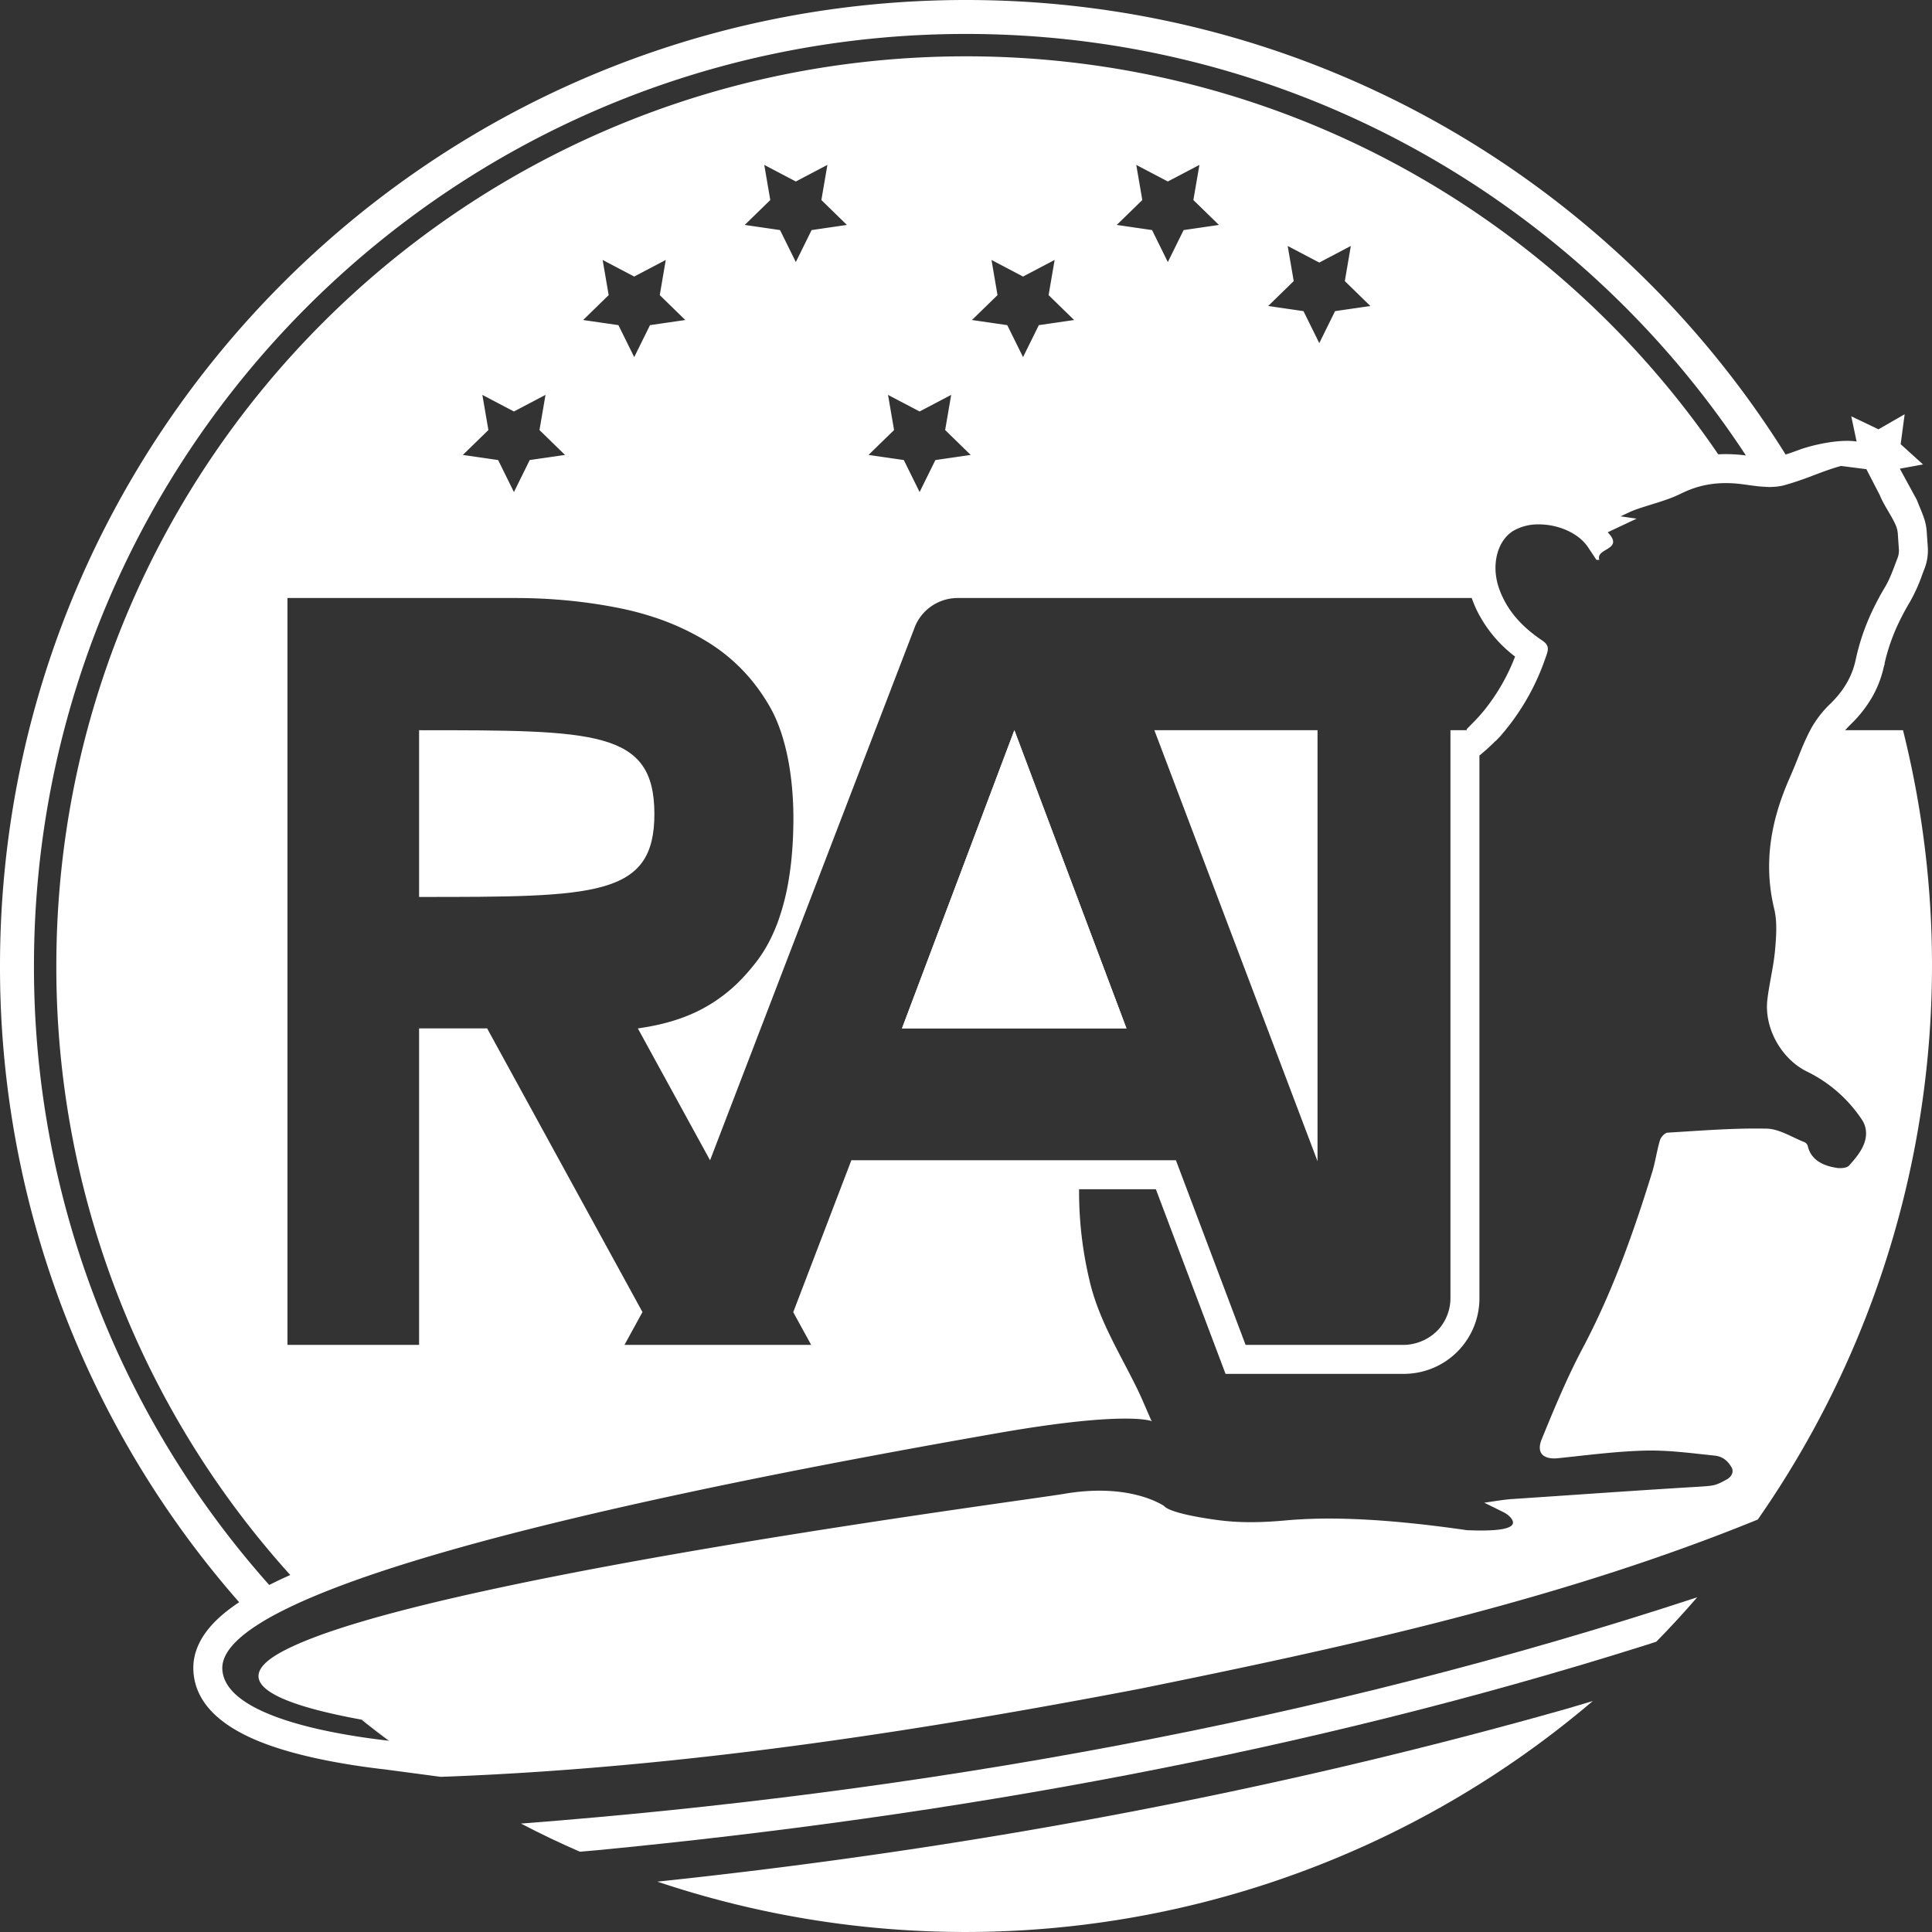
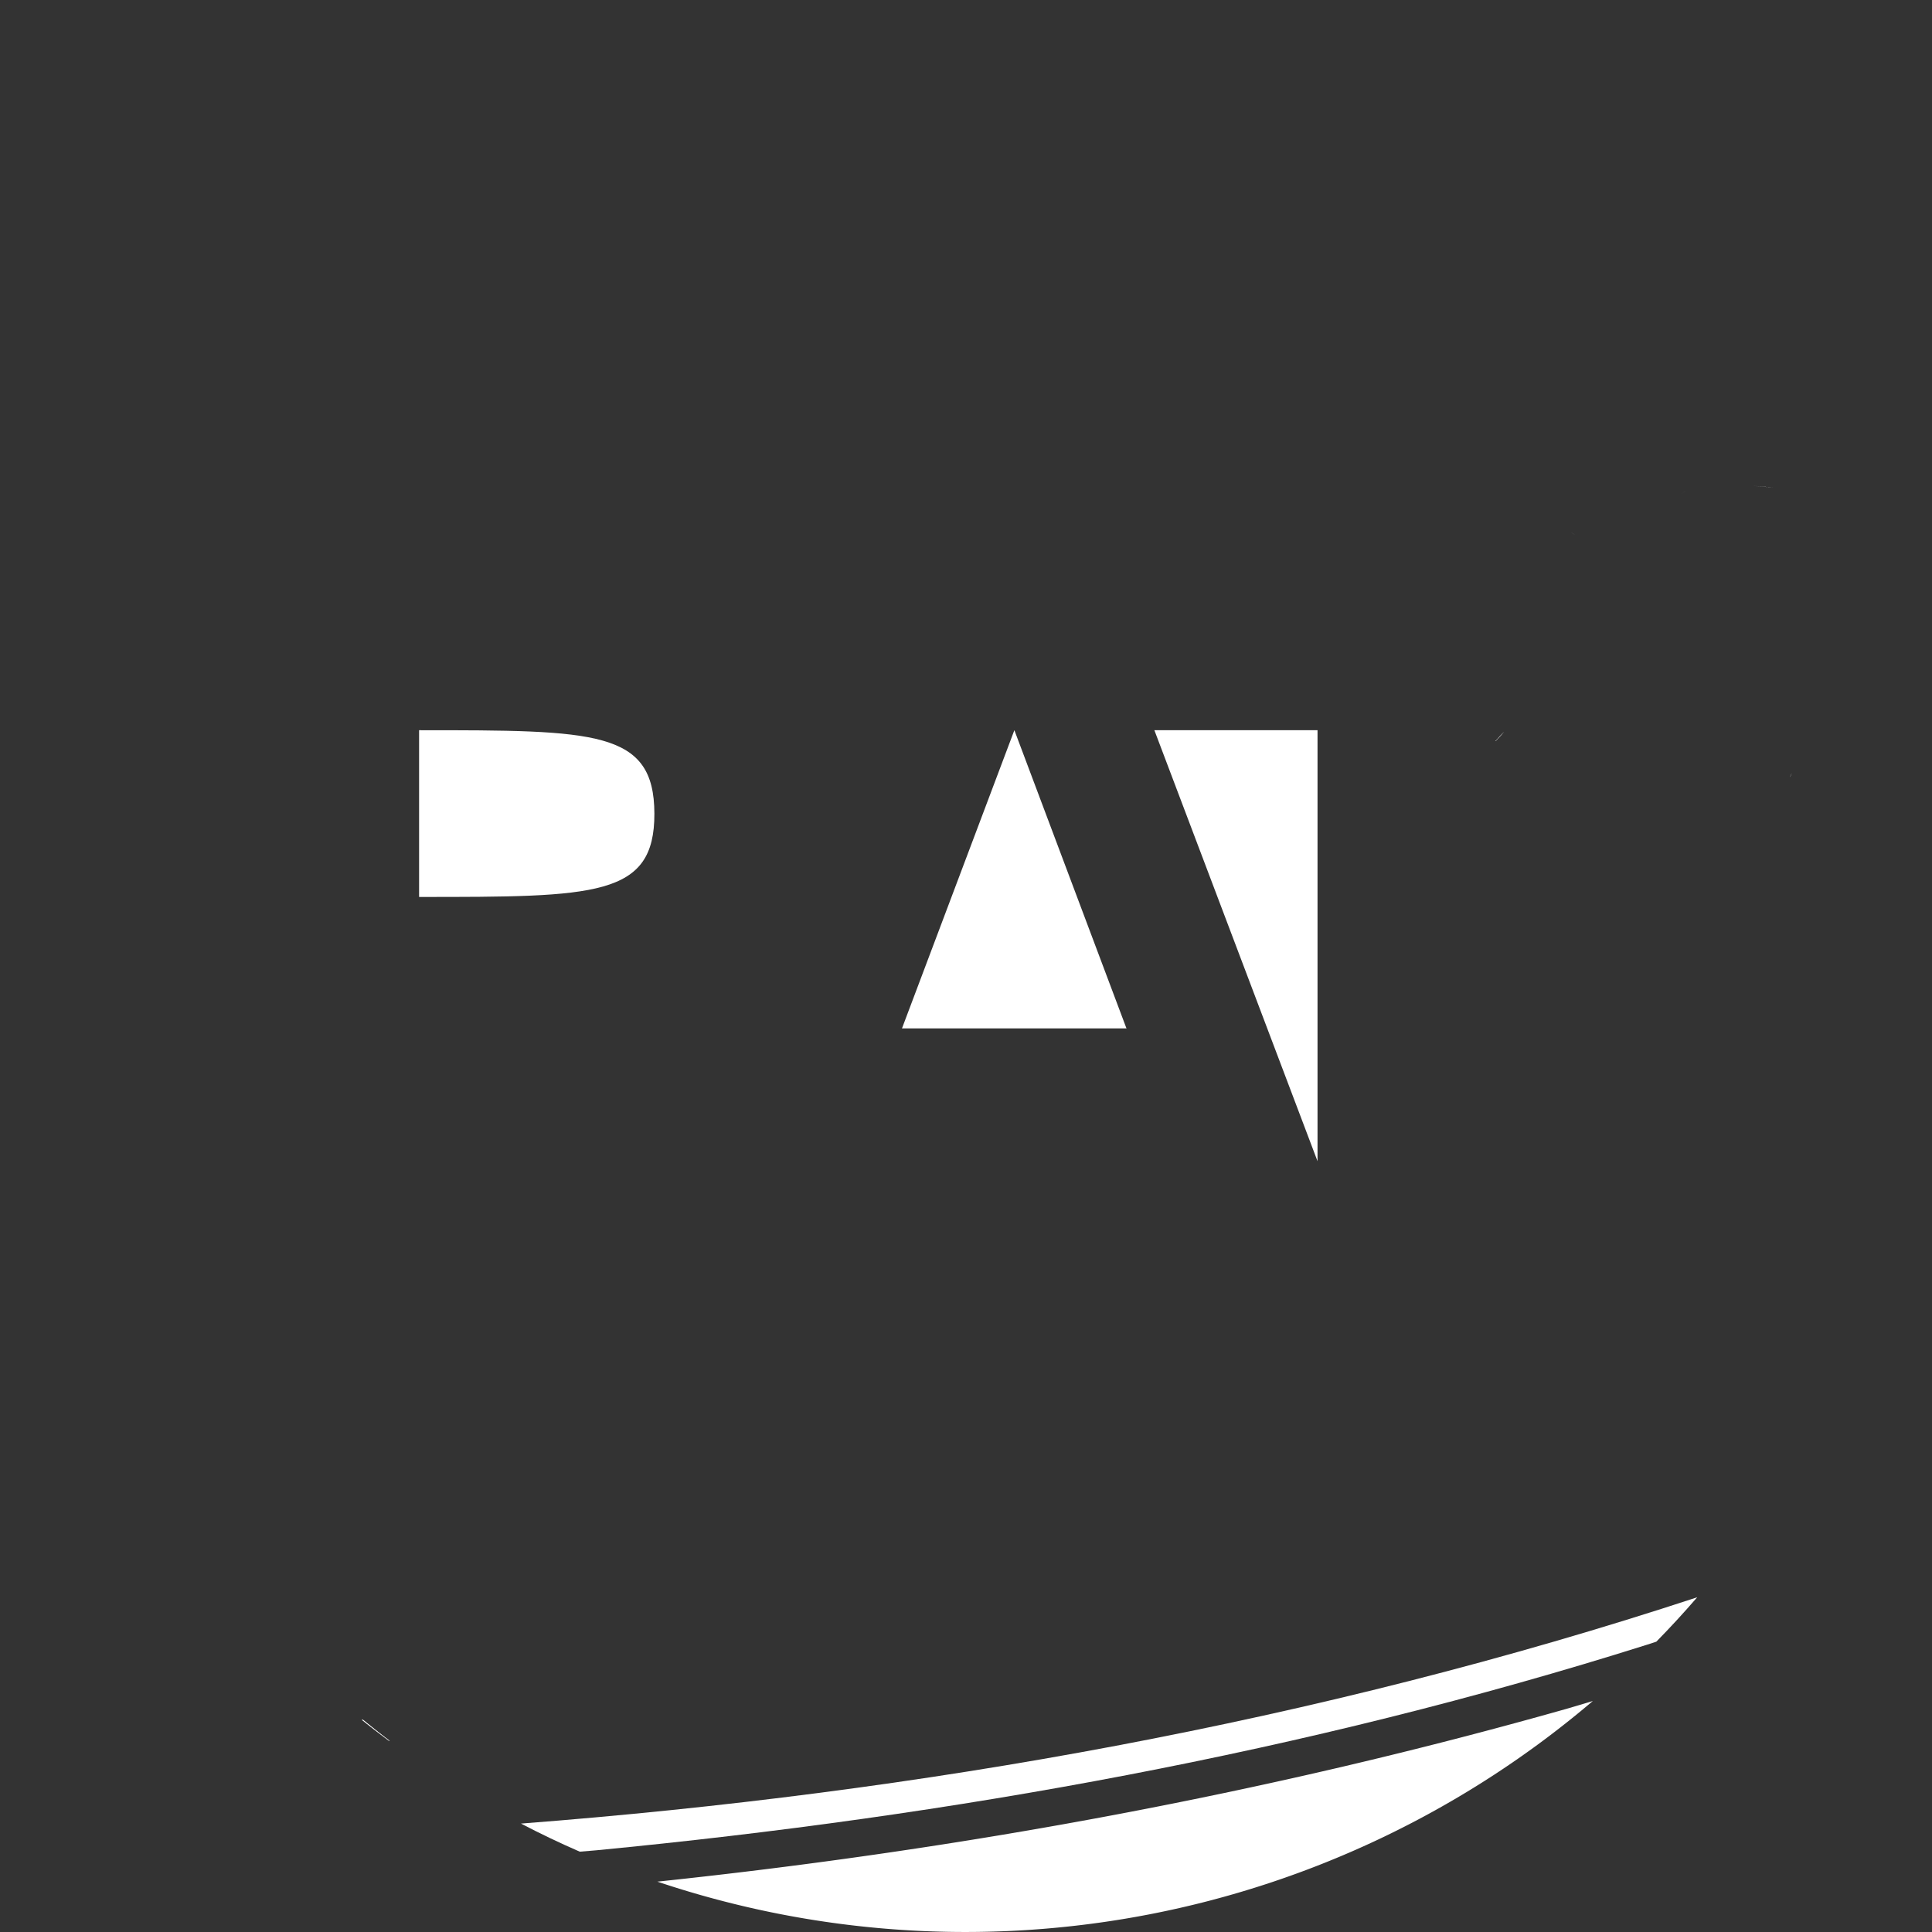
<svg xmlns="http://www.w3.org/2000/svg" id="Layer_1" data-name="Layer 1" viewBox="0 0 1000 999.996">
  <rect x="0" y="0" width="1000" height="999.996" fill="#333333" stroke="none" />
  <g>
    <polygon points="466.86 532.3 525.03 377.96 525.04 377.95 582.979 532.1 582.979 532.11 583.05 532.3 466.86 532.3" style="fill: #fff" />
    <path d="M774.5,383.1c-.15.15-.3.31-.46.46h.1c.47-.48.66-.69,1.1-1.18,1.06-1.09,2.09-2.26,3.07-3.42h.01c.06-.07.12-.14.17-.21C777.46,379.87,774.81,382.79,774.5,383.1ZM913.88,251.98c-2.15-.09-4.32-.32-6.47-.59,2.16.28,4.33.51,6.48.61.71.03,1.42.05,2.12.05.8,0,1.61-.03,2.4-.08A38.054,38.054,0,0,1,913.88,251.98Zm-43.79,3.5q1.425-.705,2.85-1.32C871.99,254.56,871.04,255.01,870.09,255.48Zm-56.98,20.05c.8.43,1.58.89,2.32,1.38A24.465,24.465,0,0,0,813.11,275.53Z" style="fill: #fff" />
    <path d="M927.41,400.14c-.14.37-.29.75-.46,1.12-.12.27-.24.53-.36.8l-.02-.01C926.86,401.42,927.14,400.78,927.41,400.14Z" style="fill: #fff" />
    <path id="fullLogo" d="M811.174,884.389q6.633-1.945,13.267-3.948a500.802,500.802,0,0,1-484.18,93.495C499.269,957.158,657.298,928.003,811.174,884.389Z" style="fill: #fff" />
    <path id="fullLogo-2" data-name="fullLogo" d="M878.47,826.747q-10.194,11.808-21.14,22.969l-.011.012c-1.586.521-3.149,1.03-4.723,1.54-176.473,55.747-360.024,88.738-544.067,106.45-2.813.255-5.603.486-8.44.706q-15.507-6.755-30.436-14.541C475.812,928.014,681.863,891.411,878.47,826.747Z" style="fill: #fff" />
    <path d="M201.67,901.05c-.11-.01-.24-.03-.35-.05q-7.14-5.31-14.08-10.89c.23.04.47.08.7.12h.02c1.1.9,2.2,1.8,3.309,2.69s2.21,1.77,3.33,2.65c1.01.8,2.02,1.59,3.03,2.38,1.01.78,2.03,1.57,3.06,2.35.06.04.12.09.19.13.07.05.13.1.2.16.1.08.21.16.32.25A2.545,2.545,0,0,1,201.67,901.05Z" style="fill: #fff" />
    <g>
      <path d="M583.05,532.3h-.19a2.039,2.039,0,0,1,.12-.19Z" style="fill: #fff" />
      <path d="M778.49,378.75c-.05.07-.11.14-.17.21h-.01c-.98,1.16-2.01,2.33-3.07,3.42-.44.49-.63.7-1.1,1.18h-.1c.16-.15.31-.31.46-.46C774.81,382.79,777.46,379.87,778.49,378.75Z" style="fill: #fff" />
      <path d="M927.41,400.14c-.14.37-.29.75-.46,1.12-.12.27-.24.53-.36.8l-.02-.01C926.86,401.42,927.14,400.78,927.41,400.14Z" style="fill: #fff" />
      <path id="fullLogo-3" data-name="fullLogo" d="M201.4,900.84c-.11-.09-.22-.17-.32-.25-.07-.06-.13-.11-.2-.16-.07-.04-.13-.09-.19-.13-1.03-.78-2.05-1.57-3.06-2.35-1.01-.79-2.02-1.58-3.03-2.38-1.12-.88-2.22-1.76-3.33-2.65s-2.21-1.79-3.309-2.69h-.02c-.23-.04-.47-.08-.7-.12q6.93,5.565,14.08,10.89c.11.02.24.04.35.05A2.545,2.545,0,0,0,201.4,900.84Z" style="fill: #fff" />
    </g>
    <g>
-       <path d="M228.14,919.69q9.675-.345,19.35-.82c115.07-5.56,229.32-23.12,342.37-44.75,101.63-20.62,203.91-42.85,300.92-80.08q9.54-3.66,19.03-7.52a501.19,501.19,0,0,0,75.18-408.57H955.06c.85-.98,1.78-1.96,2.8-2.96a64.837,64.837,0,0,0,11.12-14.1,55.194,55.194,0,0,0,6.04-15.61l.28-.93.18-.62v-.49a99.767,99.767,0,0,1,7.58-21.48l.36-.76c.58-1.17,1.22-2.42,1.96-3.81.97-1.82,2.04-3.72,3.19-5.64a85.772,85.772,0,0,0,6.37-14.1q.57-1.53,1.17-3.06a26.286,26.286,0,0,0,1.71-11.27l-.56-8.01a27.731,27.731,0,0,0-1.56-7.43c-.68-1.89-1.41-3.66-2.11-5.36-.44-1.06-.99-2.39-1.44-3.58l-8.8-16.15,12.01-2.2-11.58-10.48,2.07-15.49-13.55,7.79-14.08-6.73,2.75,13.05c-9.01-1.4-22.96,1.76-30,4.39-.04.02-.09.03-.13.05-2.33.87-4.52,1.63-6.59,2.3C835.9,93.98,678.92,0,500,0,223.86,0,0,223.86,0,500A497.946,497.946,0,0,0,123.79,829.31c-7.46,4.96-13.01,9.91-16.92,15.12-4.8,6.42-7.09,13.19-6.78,20.12.72,16.47,13.58,29.4,38.24,38.4,19.63,7.17,44.17,11,61.29,12.95ZM17.58,499.99C17.58,233.56,233.57,17.57,500,17.57c168.88,0,317.5,86.78,403.68,218.18a79.387,79.387,0,0,0-10.38-.7c-1.33,0-2.65.04-3.95.11C804.61,110.8,661.84,29.15,500,29.15c-260.04,0-470.84,210.8-470.84,470.84A469.059,469.059,0,0,0,150.25,815.22c-2.38,1.06-4.66,2.11-6.82,3.14l-.05.03-.05.02-.57.28c-.29.14-.57.28-.85.41l-.07.04-.06.03c-.82.4-1.63.8-2.43,1.21A480.53,480.53,0,0,1,17.58,499.99ZM419.86,696.11H323.23l9.28-16.94.04-.03v-.01L252.14,532.3H216.92V696.11H148.79V309.53H266.61q13.92,0,27.37,1.3c2.24.21,4.47.46,6.69.73q9.99,1.215,19.72,3.16a153.719,153.719,0,0,1,18.65,4.93,129.35,129.35,0,0,1,27.49,12.81q3.78,2.355,7.28,5.01a.01.01,0,0,0,.01.01q1.8,1.365,3.52,2.82a91.516,91.516,0,0,1,11.25,11.28c1.25,1.49,2.46,3.04,3.63,4.63a99.156,99.156,0,0,1,6.52,10.1c.25.44.5.9.74,1.35q1.096,2.07,2.07,4.29.99,2.235,1.86,4.62c.39,1.05.77,2.13,1.12,3.24a114.782,114.782,0,0,1,3.87,15.94c.23,1.33.44,2.67.63,4.03.35,2.41.64,4.87.87,7.36.02.12.03.25.04.37.48,5.22.72,10.58.72,15.98,0,5.26-.17,10.5-.54,15.67-.06.86-.12,1.72-.2,2.57-.21,2.57-.48,5.13-.81,7.65q-.315,2.52-.72,5.01a123.076,123.076,0,0,1-5.24,21.28q-.765,2.235-1.65,4.38A81,81,0,0,1,396.52,490.3c-.74,1.29-1.53,2.55-2.35,3.78-.81,1.23-1.67,2.43-2.56,3.59-.47.61-.93,1.2-1.41,1.79q-2.115,2.655-4.33,5.1a80.85,80.85,0,0,1-23.59,18.26c-1.29.66-2.62,1.29-3.97,1.88-2.03.9-4.14,1.73-6.31,2.49a103.356,103.356,0,0,1-14.05,3.79c-1.67.34-3.38.65-5.14.92-.87.14-1.76.28-2.66.4l37.37,68.25.01.01,2.01-5.24L473.76,323.9a23.805,23.805,0,0,1,1.19-2.37,24.898,24.898,0,0,1,1.42-2.19,23.927,23.927,0,0,1,19.32-9.81H761.77a57.799,57.799,0,0,0,3.15,7.42,67.701,67.701,0,0,0,19.28,22.89,103.407,103.407,0,0,1-16.11,27.98l-1.23,1.45c-.94,1.11-1.7,1.96-2.39,2.67l-.2.21-.2.22c-.27.3-.31.35-.65.69l-4.28,4.37v.52h-8.39V672.36a24.602,24.602,0,0,1-6,15.56,25.1,25.1,0,0,1-17.76,8.19H644.71l-36.06-95.57H440.66l-30.08,78.63ZM249.67,204.39l16.34,8.59,16.34-8.59-3.12,18.2,13.22,12.88-18.27,2.65-8.17,16.57-8.18-16.57-18.26-2.65,13.22-12.88Zm62.25-69.84,16.35,8.59,16.33-8.59-3.11,18.2,13.22,12.89-18.27,2.65-8.17,16.55-8.18-16.55-18.26-2.65,13.22-12.89Zm83.66-49.2,16.34,8.59,16.34-8.59-3.12,18.19,13.22,12.88-18.28,2.67-8.16,16.55-8.17-16.55L385.48,116.42l13.22-12.88Zm64.06,119.04,16.35,8.59,16.34-8.59-3.12,18.2,13.22,12.88-18.27,2.65-8.17,16.57-8.18-16.57-18.26-2.65,13.22-12.88Zm53.56-69.84,16.33,8.59,16.35-8.59-3.13,18.2,13.22,12.89-18.27,2.65-8.17,16.55-8.17-16.55-18.27-2.65,13.22-12.89Zm74.93-49.2,16.34,8.59,16.35-8.59-3.13,18.19,13.22,12.88-18.27,2.67-8.17,16.55-8.16-16.55-18.27-2.67,13.22-12.88Zm78.38,41.96,16.35,8.59,16.33-8.59-3.11,18.18,13.22,12.9-18.27,2.65-8.17,16.56-8.18-16.56-18.27-2.65,13.22-12.9Zm290.54,476c-1.36,1.52-5.25,1.38-6.14,1.22-2.84-.5-13.08-1.85-15.2-11.34a3.172,3.172,0,0,0-1.75-2.02c-6.49-2.54-12.98-6.86-19.57-6.99-17.05-.36-34.15,1.06-51.22,2.08-1.44.09-3.48,2.28-3.96,3.88-1.64,5.43-2.37,11.13-4.03,16.55-9.66,31.28-20.57,62.03-35.99,91.12-8.06,15.21-14.71,31.2-21.21,47.16-2.92,7.15.89,10.59,8.54,9.79,15.02-1.56,30.07-3.56,45.13-3.93,11.89-.31,23.85,1.36,35.72,2.57,4.03.41,6.82,2.51,8.88,6.11,1.37,2.42-.09,4.96-2.54,6.28-6.01,3.23-6.01,3.23-16.33,3.85-31.66,1.89-63.3,4.19-94.94,6.28-4.41.31-8.79,1.14-14.2,1.87,3.89,1.91,6.91,3.4,9.79,4.83a12.07,12.07,0,0,1,3.57,2.55q1.815,1.95,1.47,3.36-1.125,4.455-23.82,3.49c-50.09-7.26-77.64-6.52-93.91-5.04-11.15,1.02-22.6,1.37-33.65-.02-10.16-1.26-26.65-4.1-29.3-7.6,0,.25-16.88-12.22-52.04-6.08-21.81,3.62-295.39,39.3-387.48,74.13-1.74.66-3.42,1.31-5.03,1.98-3.99,1.63-7.56,3.26-10.67,4.88-.54.28-1.08.56-1.6.85h-.01c-23.01,12.64-13.82,24.85,41.68,34.99.23.04.47.08.7.12h.02c1.1.9,2.2,1.8,3.309,2.69s2.21,1.77,3.33,2.65c1.01.8,2.02,1.59,3.03,2.38,1.01.78,2.03,1.57,3.06,2.35.06.04.12.09.19.13.07.05.13.1.2.16.1.08.21.16.32.25a2.545,2.545,0,0,1,.27.21c-.11-.01-.24-.03-.35-.05-40.21-4.58-85.3-15.42-86.24-37.11-.29-6.5,4.61-13.94,17.43-22.36.48-.31.96-.62,1.46-.94q4.305-2.745,9.77-5.6,2.22-1.17,4.63-2.35c.51-.24,1.02-.5,1.54-.75q5.145-2.475,11.19-5.04c52.94-22.56,159.02-50.74,355.03-85.02,66.66-11.67,79.53-6.39,80.11-6.23a3.386,3.386,0,0,0-.37-.48c-2.72-6.13-4.87-11.4-7.35-16.49-9.03-18.43-20.07-35.83-24.7-56.34a198.526,198.526,0,0,1-5.29-46.75h39.75l32.4,85.86,3.66,9.71h92.84l.18-.01a39.109,39.109,0,0,0,38.39-38.43V391.07a107.343,107.343,0,0,0,8.29-7.51c.16-.15.31-.31.46-.46.31-.31,2.96-3.23,3.99-4.35.07-.07.13-.14.19-.21.16-.19.33-.39.48-.59a120.216,120.216,0,0,0,20.47-36.53c.33-.9.65-1.8.96-2.73,1.12-3.28.72-5.12-2.37-7.2-8.36-5.62-15.44-12.43-19.92-21.33-.11-.21-.21-.42-.31-.63a44.823,44.823,0,0,1-2.21-5.35c-4.02-11.85-.76-24.4,7.54-29.44a25.582,25.582,0,0,1,13.23-3.32,36.085,36.085,0,0,1,14.51,3.1c.28.13.56.26.83.39.41.2.82.41,1.22.62a24.465,24.465,0,0,1,2.32,1.38c.37.25.73.5,1.09.76.24.17.47.35.7.53s.46.36.68.55c.33.28.66.56.97.87.1.09.2.18.3.28.2.2.41.4.6.61a19.174,19.174,0,0,1,2.1,2.61c1.49,2.22,2.96,4.44,4.43,6.66l1.53.02c-2.22-6.21,13.27-5.04,4.31-14.29,4.68-2.2,9.23-4.33,14.99-7.06-3.29-.47-5.28-.76-8.33-1.2,3.21-1.45,5.45-2.64,7.84-3.48,7.82-2.78,16.08-4.63,23.45-8.29.95-.47,1.9-.92,2.85-1.32q2.145-.915,4.29-1.62,2.161-.705,4.32-1.2c.97-.22,1.93-.41,2.9-.57,1.46-.25,2.92-.43,4.4-.54,1.47-.12,2.95-.18,4.45-.18,1.97,0,3.95.1,5.97.29,1,.09,2.01.21,3.03.35,1.67.23,3.38.48,5.11.7,2.15.27,4.32.5,6.47.59a38.054,38.054,0,0,0,4.53-.01,26.141,26.141,0,0,0,2.95-.35,18.075,18.075,0,0,0,2.32-.51c2.87-.8,5.7-1.7,8.51-2.69,1.3-.45,2.6-.92,3.89-1.4,5.87-2.19,10.79-4.2,16.85-5.84h.01l13.1,1.67,6.74,13.06.03-.06c2.03,5.46,7.08,12.17,8.77,16.89a13.28,13.28,0,0,1,.72,3.41l.55,8.01a10.926,10.926,0,0,1-.71,4.77c-1.98,5.06-3.69,10.3-6.44,14.91-1.25,2.09-2.45,4.2-3.57,6.32q-1.351,2.535-2.59,5.08v.01c-.9,1.88-1.76,3.77-2.56,5.68a113.241,113.241,0,0,0-5.56,16.61q-.45,1.785-.84,3.6c-.04.13-.07.27-.1.4v.01c0,.02-.01.03-.01.04-1.89,8.94-6.52,16.25-13.09,22.67a54.76,54.76,0,0,0-9.45,11.94c-.33.58-.65,1.16-.96,1.75-.17.32-.33.64-.5.96-3.51,6.8-5.99,14.13-9.05,21.19.01.01,0,.03-.01.04-.14.37-.29.75-.46,1.12-.12.27-.24.53-.36.8-9.82,21.93-14.07,44.37-8.26,68.4,1.63,6.77,1.04,14.27.43,21.34-.77,8.58-2.95,17.01-3.97,25.57-1.76,14.85,7.31,30.93,20.75,37.39a71.918,71.918,0,0,1,28.15,24.73,12.615,12.615,0,0,1,2.03,5.16C966.76,591.86,961.99,597.85,957.05,603.31Z" style="fill: #fff" />
-       <polygon points="583.05 532.3 466.86 532.3 525.03 377.96 525.04 377.95 582.979 532.1 582.979 532.11 583.05 532.3" style="fill: #fff" />
      <polygon points="681.95 377.95 681.95 601.05 681.94 601.02 633.27 472.45 597.5 377.95 681.95 377.95" style="fill: #fff" />
    </g>
-     <path d="M815.43,276.91c-.74-.49-1.52-.95-2.32-1.38A24.465,24.465,0,0,1,815.43,276.91Z" style="fill: #fff" />
-     <path d="M872.94,254.16q-1.425.615-2.85,1.32C871.04,255.01,871.99,254.56,872.94,254.16Z" style="fill: #fff" />
    <path d="M918.41,251.97c-.79.05-1.6.08-2.4.08-.7,0-1.41-.02-2.12-.05-2.15-.1-4.32-.33-6.48-.61,2.15.27,4.32.5,6.47.59A38.054,38.054,0,0,0,918.41,251.97Z" style="fill: #fff" />
    <path id="logoMark" d="M774.5,383.1c-.15.15-.3.31-.46.46h.1c.47-.48.66-.69,1.1-1.18,1.06-1.09,2.09-2.26,3.07-3.42h.01c.06-.07.12-.14.17-.21C777.46,379.87,774.81,382.79,774.5,383.1ZM913.88,251.98c-2.15-.09-4.32-.32-6.47-.59,2.16.28,4.33.51,6.48.61.71.03,1.42.05,2.12.05.8,0,1.61-.03,2.4-.08A38.054,38.054,0,0,1,913.88,251.98Zm-43.79,3.5q1.425-.705,2.85-1.32C871.99,254.56,871.04,255.01,870.09,255.48Zm-56.98,20.05c.8.43,1.58.89,2.32,1.38A24.465,24.465,0,0,0,813.11,275.53ZM774.5,383.1c-.15.15-.3.31-.46.46h.1c.47-.48.66-.69,1.1-1.18,1.06-1.09,2.09-2.26,3.07-3.42h.01c.06-.07.12-.14.17-.21C777.46,379.87,774.81,382.79,774.5,383.1ZM913.88,251.98c-2.15-.09-4.32-.32-6.47-.59,2.16.28,4.33.51,6.48.61A.035.035,0,0,0,913.88,251.98Zm-43.79,3.5q1.425-.705,2.85-1.32C871.99,254.56,871.04,255.01,870.09,255.48Zm-56.98,20.05c.8.43,1.58.89,2.32,1.38A24.465,24.465,0,0,0,813.11,275.53ZM774.5,383.1c-.15.15-.3.31-.46.46h.1c.47-.48.66-.69,1.1-1.18,1.06-1.09,2.09-2.26,3.07-3.42h.01c.06-.07.12-.14.17-.21C777.46,379.87,774.81,382.79,774.5,383.1ZM913.88,251.98c-2.15-.09-4.32-.32-6.47-.59,2.16.28,4.33.51,6.48.61A.035.035,0,0,0,913.88,251.98Zm-43.79,3.5q1.425-.705,2.85-1.32C871.99,254.56,871.04,255.01,870.09,255.48Zm-56.98,20.05c.8.43,1.58.89,2.32,1.38A24.465,24.465,0,0,0,813.11,275.53ZM926.57,402.05l.02.01c.12-.27.24-.53.36-.8.17-.37.32-.75.46-1.12C927.14,400.78,926.86,401.42,926.57,402.05ZM774.5,383.1c-.15.15-.3.31-.46.46h.1c.47-.48.66-.69,1.1-1.18,1.06-1.09,2.09-2.26,3.07-3.42h.01c.06-.07.12-.14.17-.21C777.46,379.87,774.81,382.79,774.5,383.1ZM913.88,251.98c-2.15-.09-4.32-.32-6.47-.59,2.16.28,4.33.51,6.48.61A.035.035,0,0,0,913.88,251.98Zm-43.79,3.5q1.425-.705,2.85-1.32C871.99,254.56,871.04,255.01,870.09,255.48Zm-56.98,20.05c.8.43,1.58.89,2.32,1.38A24.465,24.465,0,0,0,813.11,275.53ZM774.5,383.1c-.15.15-.3.31-.46.46h.1c.47-.48.66-.69,1.1-1.18,1.06-1.09,2.09-2.26,3.07-3.42h.01c.06-.07.12-.14.17-.21C777.46,379.87,774.81,382.79,774.5,383.1ZM913.88,251.98c-2.15-.09-4.32-.32-6.47-.59,2.16.28,4.33.51,6.48.61A.035.035,0,0,0,913.88,251.98Zm-43.79,3.5q1.425-.705,2.85-1.32C871.99,254.56,871.04,255.01,870.09,255.48Zm-56.98,20.05c.8.43,1.58.89,2.32,1.38A24.465,24.465,0,0,0,813.11,275.53ZM774.5,383.1c-.15.15-.3.31-.46.46h.1c.47-.48.66-.69,1.1-1.18,1.06-1.09,2.09-2.26,3.07-3.42h.01c.06-.07.12-.14.17-.21C777.46,379.87,774.81,382.79,774.5,383.1ZM913.88,251.98c-2.15-.09-4.32-.32-6.47-.59,2.16.28,4.33.51,6.48.61A.035.035,0,0,0,913.88,251.98Zm-43.79,3.5q1.425-.705,2.85-1.32C871.99,254.56,871.04,255.01,870.09,255.48Zm-56.98,20.05c.8.43,1.58.89,2.32,1.38A24.465,24.465,0,0,0,813.11,275.53Z" style="fill: #fff" />
    <path d="M216.92,377.96c91.343,0,121.67,0,121.791,43.15s-30.448,43.15-121.791,43.15Z" style="fill: #fff" />
  </g>
</svg>